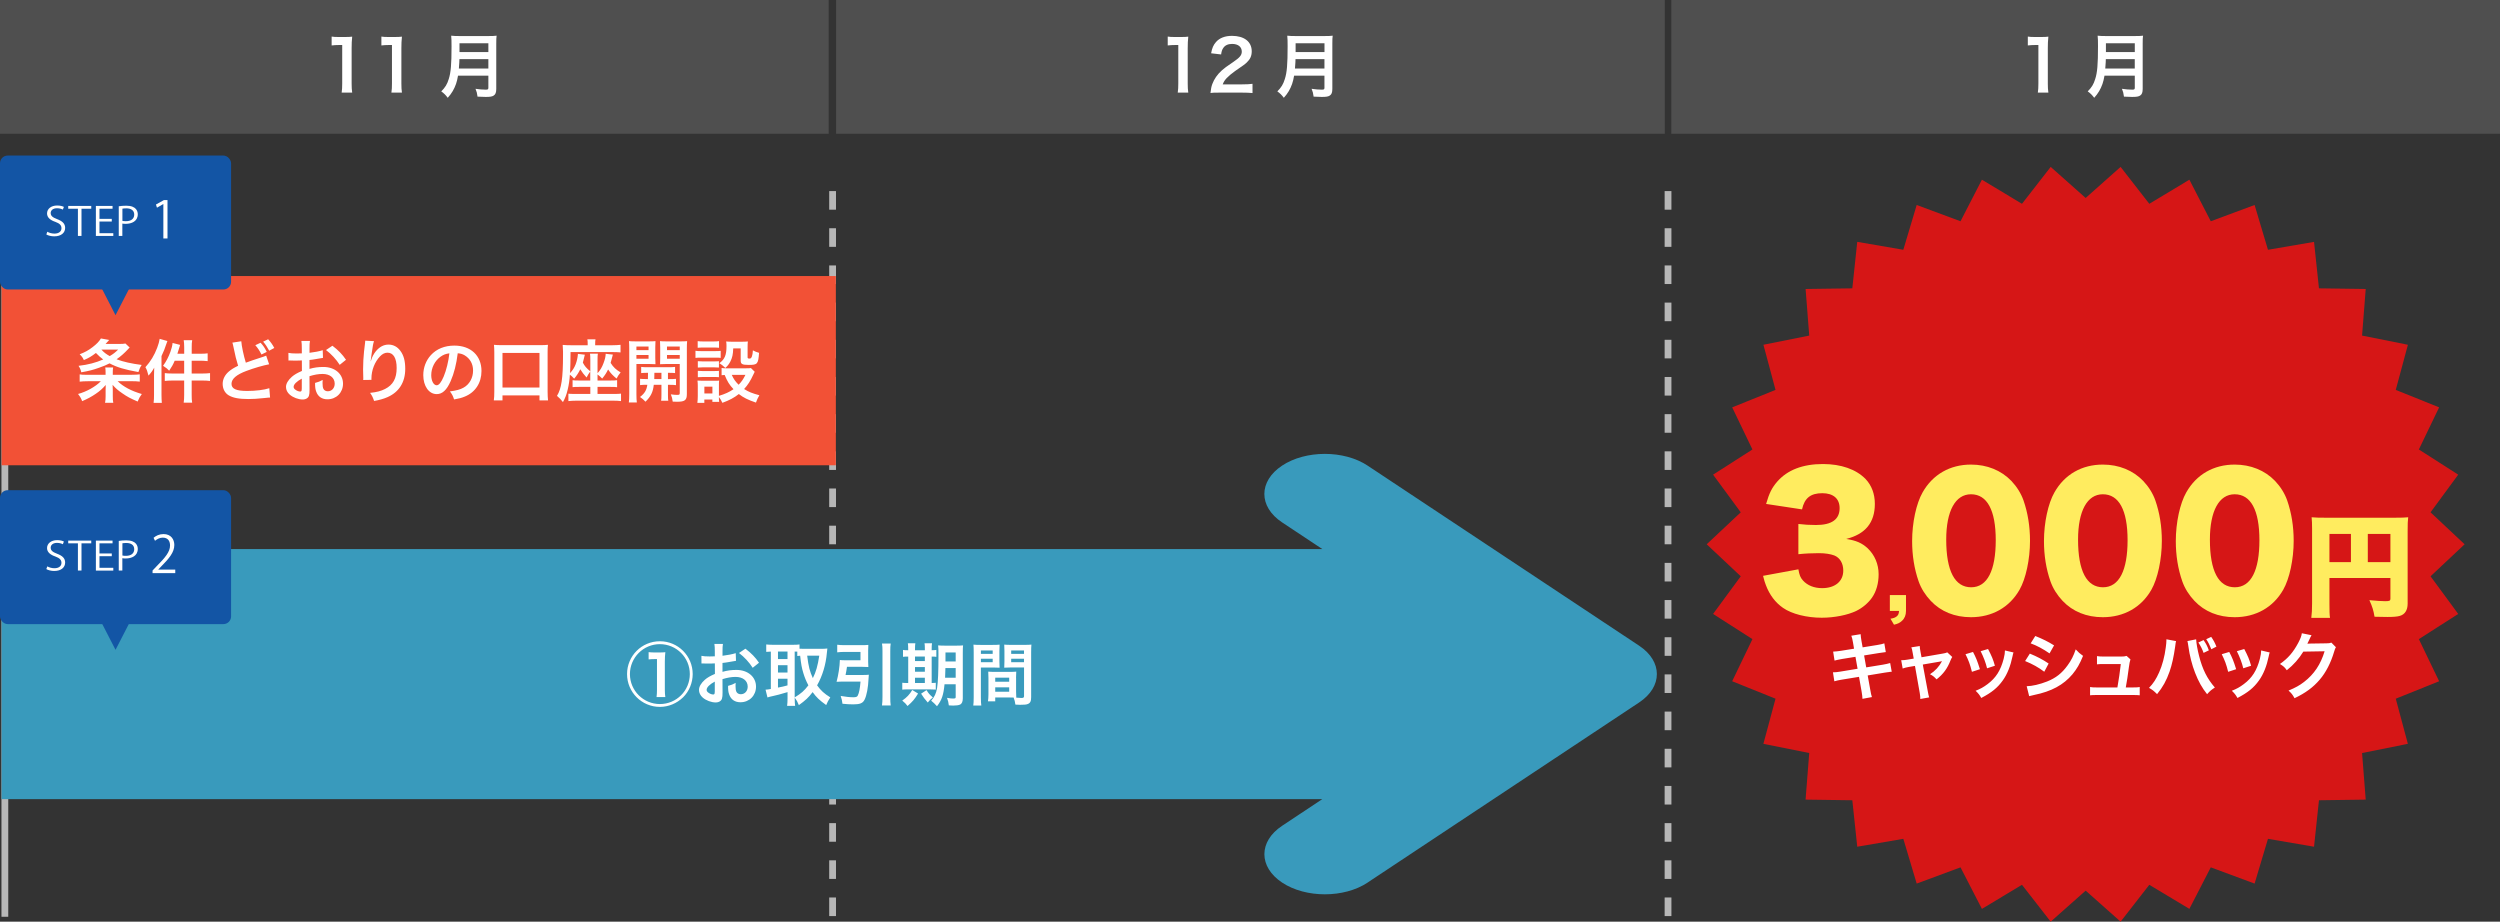
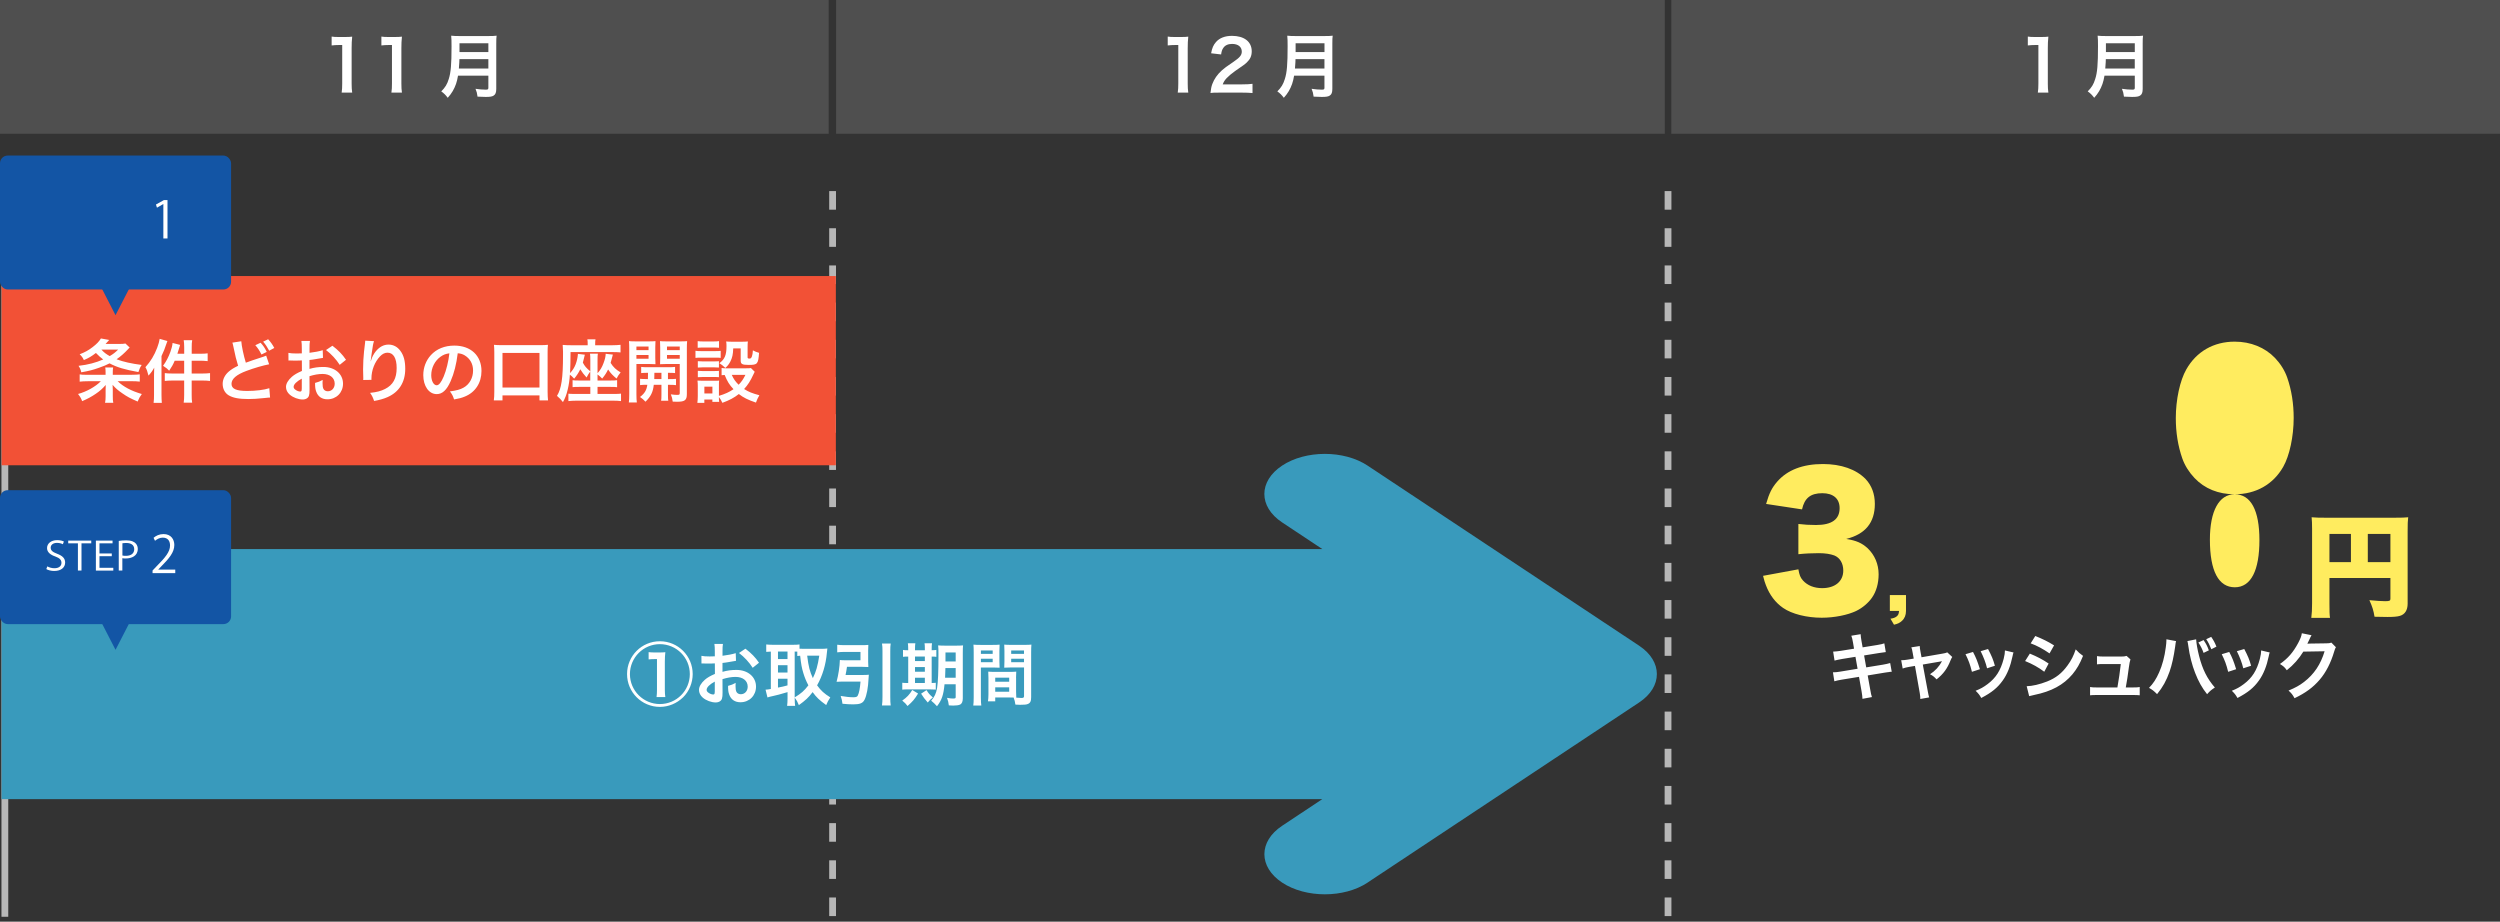
<svg xmlns="http://www.w3.org/2000/svg" id="_レイヤー_2" data-name="レイヤー 2" viewBox="0 0 766.28 282.5">
  <rect x="0" y="0" width="766.28" height="282.5" fill="#333333" stroke="none" />
  <defs>
    <style>
      .cls-1 {
        fill: #f25136;
      }

      .cls-1, .cls-2, .cls-3, .cls-4, .cls-5, .cls-6, .cls-7, .cls-8 {
        stroke-width: 0px;
      }

      .cls-2 {
        fill: #b7b7b7;
      }

      .cls-3 {
        fill: #399abc;
      }

      .cls-4 {
        fill: #4f4f4f;
      }

      .cls-5 {
        fill: #d61616;
      }

      .cls-6 {
        fill: #fff;
      }

      .cls-7 {
        fill: #1355a5;
      }

      .cls-8 {
        fill: #ffec5f;
      }
    </style>
  </defs>
  <g id="PC">
    <g id="pc1-ol">
      <polyline class="cls-2" points=".45 57.67 .45 281 2.53 281 2.53 57.67" />
      <path class="cls-2" d="M254.16,275.09v5.7h2.08v-5.7h-2.08ZM254.16,263.7v5.7h2.08v-5.7h-2.08ZM254.16,252.3v5.7h2.08v-5.7h-2.08ZM254.16,240.9v5.7h2.08v-5.7h-2.08ZM254.16,229.51v5.7h2.08v-5.7h-2.08ZM254.16,218.11v5.7h2.08v-5.7h-2.08ZM254.16,206.71v5.7h2.08v-5.7h-2.08ZM254.16,195.32v5.7h2.08v-5.7h-2.08ZM254.16,183.92v5.7h2.08v-5.7h-2.08ZM254.16,172.53v5.7h2.08v-5.7h-2.08ZM254.16,161.13v5.7h2.08v-5.7h-2.08ZM254.16,149.73v5.7h2.08v-5.7h-2.08ZM254.16,138.34v5.7h2.08v-5.7h-2.08ZM254.16,126.94v5.7h2.08v-5.7h-2.08ZM254.16,115.55v5.7h2.08v-5.7h-2.08ZM254.16,104.15v5.7h2.08v-5.7h-2.08ZM254.16,92.75v5.7h2.08v-5.7h-2.08ZM254.16,81.36v5.7h2.08v-5.7h-2.08ZM254.16,69.96v5.7h2.08v-5.7h-2.08ZM254.16,58.57v5.7h2.08v-5.7h-2.08Z" />
      <path class="cls-2" d="M510.23,275.09v5.7h2.08v-5.7h-2.08ZM510.23,263.7v5.7h2.08v-5.7h-2.08ZM510.23,252.3v5.7h2.08v-5.7h-2.08ZM510.23,240.9v5.7h2.08v-5.7h-2.08ZM510.23,229.51v5.7h2.08v-5.7h-2.08ZM510.23,218.11v5.7h2.08v-5.7h-2.08ZM510.23,206.71v5.7h2.08v-5.7h-2.08ZM510.23,195.32v5.7h2.08v-5.7h-2.08ZM510.23,183.92v5.7h2.08v-5.7h-2.08ZM510.23,172.53v5.7h2.08v-5.7h-2.08ZM510.23,161.13v5.7h2.08v-5.7h-2.08ZM510.23,149.73v5.7h2.08v-5.7h-2.08ZM510.23,138.34v5.7h2.08v-5.7h-2.08ZM510.23,126.94v5.7h2.08v-5.7h-2.08ZM510.23,115.55v5.7h2.08v-5.7h-2.08ZM510.23,104.15v5.7h2.08v-5.7h-2.08ZM510.23,92.75v5.7h2.08v-5.7h-2.08ZM510.23,81.36v5.7h2.08v-5.7h-2.08ZM510.23,69.96v5.7h2.08v-5.7h-2.08ZM510.23,58.57v5.7h2.08v-5.7h-2.08Z" />
      <rect class="cls-1" x=".49" y="84.61" width="255.71" height="58" />
      <path class="cls-6" d="M227.03,106.79v3.7c0,1.11.44,1.36,2.48,1.36,2.67,0,2.9-.25,3.15-3.7-.71-.19-1.26-.42-1.89-.76q-.13,2.52-.97,2.52c-.5,0-.65-.08-.65-.36v-3.11c0-.78.02-1.32.08-1.78-.55.06-1.05.08-1.78.08h-3.21c-.65,0-1.11-.02-1.66-.08.08.55.1.76.1,1.41,0,2.75-.52,4.03-2.18,5.25.61.38,1.22.86,1.83,1.45.73-.65,1.13-1.18,1.55-1.99.59-1.18.8-2.16.86-3.99h2.29ZM213.89,115.62c.44-.04.71-.06,1.36-.06h3.72c.69,0,.9,0,1.39.06v-1.95c-.38.04-.65.06-1.34.06h-3.74c-.67,0-.99-.02-1.39-.06v1.95ZM213.89,112.66c.42-.04.71-.06,1.39-.06h3.74c.63,0,.88.02,1.34.06v-1.95c-.38.04-.65.06-1.34.06h-3.74c-.67,0-.99-.02-1.39-.06v1.95ZM213.17,109.7c.5-.06.94-.08,1.7-.08h4.43c.88,0,1.15.02,1.6.08v-2.16c-.46.06-.82.08-1.7.08h-4.33c-.8,0-1.2-.02-1.7-.1v2.18ZM213.85,106.6c.52-.06,1.01-.08,1.76-.08h3.02c.76,0,1.2.02,1.76.08v-2.04c-.57.08-.9.1-1.76.1h-3.02c-.86,0-1.2-.02-1.76-.1v2.04ZM215.9,118.52h2.46v2.08h-2.46v-2.08ZM228.48,114.91c-.73,1.45-1.18,2.08-2.08,3.02-.99-.97-1.57-1.81-2.1-3.02h4.18ZM230.18,112.81c-.29.06-.67.08-1.47.08h-6.19c-.55,0-.92-.02-1.34-.1v2.23c.34-.06.52-.06.94-.08.82,1.99,1.43,3,2.71,4.35-1.24.86-2.6,1.49-4.47,2.04v-3.15c0-.8,0-1.07.06-1.53-.36.06-.59.06-1.41.06h-3.61c-.65,0-1.09-.02-1.62-.06.08.5.1.99.1,1.66v3.09c0,.76-.04,1.43-.13,2.08h2.14v-1.01h2.46v.71h2.08c-.06-.52-.08-.78-.08-1.49.44.55.73,1.03,1.07,1.78,2.14-.78,3.63-1.57,5.04-2.69,1.43,1.11,2.79,1.78,5.25,2.62.29-.86.57-1.41,1.05-2.25-2.29-.63-3.25-1.01-4.68-1.91,1.15-1.24,1.93-2.48,2.83-4.43q.29-.65.42-.86l-1.15-1.13ZM204.44,108.82h3.91v1.13h-3.91v-1.13ZM204.44,106.22h3.91v1.11h-3.91v-1.11ZM210.53,106.89c0-1.05.02-1.55.08-2.33-.59.06-1.11.08-2.16.08h-4.01c-1.07,0-1.55-.02-2.14-.08.04.61.06,1.15.06,1.95v3.23c0,.94,0,1.28-.04,1.89.5-.04,1.18-.06,1.91-.06h4.12v8.92c0,.46-.13.55-.8.55-.5,0-1.18-.06-1.93-.17.34.82.44,1.28.57,2.23.69.04.99.04,1.36.04,2.35,0,2.98-.48,2.98-2.35v-13.9ZM195.07,108.82h3.72v1.13h-3.72v-1.13ZM195.07,106.22h3.72v1.11h-3.72v-1.11ZM195.07,111.57h3.91c.73,0,1.39.02,1.93.06-.04-.55-.06-.94-.06-1.89v-3.23c0-.73.02-1.34.06-1.95-.57.06-1.05.08-2.14.08h-3.82c-1.03,0-1.57-.02-2.16-.08.06.67.08,1.26.08,2.35v13.86c0,1.3-.04,1.99-.13,2.6h2.46c-.08-.61-.13-1.32-.13-2.56v-9.24ZM202.74,114.26v1.93h-2.2q.04-.99.04-1.93h2.16ZM198.37,116.19c-1.07,0-1.6-.02-2.18-.08v1.93c.55-.08,1.13-.1,2.23-.1-.25,1.7-.84,2.65-2.25,3.74.71.5,1.13.86,1.68,1.45,1.62-1.57,2.31-2.96,2.54-5.19h2.35v3.09c0,.92-.02,1.3-.1,1.81h2.2c-.08-.46-.1-.82-.1-1.78v-3.11h.31c1.01,0,1.53.02,2.16.1v-1.93c-.59.06-1.11.08-2.16.08h-.31v-1.93c1.05,0,1.62.02,2.18.08v-1.89c-.59.08-1.15.1-2.18.1h-6.09c-.99,0-1.55-.02-2.12-.1v1.89c.57-.06,1.13-.08,2.1-.08,0,.97,0,1.2-.04,1.93h-.21ZM180.94,116.63h-3.53c-1.03,0-1.39-.02-1.91-.1v2.14c.57-.06.82-.08,1.91-.08h3.53v2.16h-4.66c-1.11,0-1.49-.02-2.06-.08v2.27c.78-.08,1.57-.13,2.46-.13h11.21c.9,0,1.76.04,2.46.13v-2.29c-.57.08-1.11.1-2.06.1h-5.14v-2.16h4.05c1.05,0,1.41.02,1.95.1v-2.16c-.57.08-.99.1-1.95.1h-4.05v-1.85c.52.38.97.76,1.43,1.26.88-1.09,1.26-1.68,1.81-2.79.78,1.15,1.43,1.83,2.6,2.79.36-.73.73-1.32,1.24-1.89-1.47-.88-2.2-1.55-3.07-2.92.13-.44.19-.67.29-1.05q.27-1.05.4-1.49l-2.2-.25c-.04.9-.21,1.66-.65,2.83-.48,1.3-.97,2.12-1.85,3.13v-3.91c0-1.2.02-1.57.1-2.08h-2.41c.08.52.1.92.1,2.08v3.34c-1.24-1.03-1.7-1.57-2.29-2.67.15-.5.31-1.2.61-2.44l-2.12-.25c-.08,1.15-.31,2.14-.69,3.17-.42,1.07-.86,1.76-1.72,2.73.1-2.04.13-3.49.15-6.45h13.12c.88,0,1.7.04,2.2.1v-2.33c-.65.08-1.6.13-2.5.13h-5.27v-.57c0-.52.02-.86.1-1.24h-2.5c.08.38.1.73.1,1.2v.61h-5.14c-.9,0-1.64-.02-2.52-.1.06.61.08,1.07.1,1.97v1.09c0,7.12-.48,10.35-1.85,12.56.76.65,1.28,1.18,1.83,1.91.71-1.28,1.09-2.27,1.45-3.82.36-1.43.59-3.09.67-4.58.5.36.67.52,1.32,1.22.76-.9,1.39-1.87,1.87-2.88.57.92,1.09,1.6,1.93,2.52.44-.82.69-1.26,1.13-1.85v2.75ZM154.02,108.17h11.34v10.62h-11.34v-10.62ZM154.02,122.72v-1.53h11.34v1.53h2.62c-.08-.73-.13-1.6-.13-2.67v-12.05c0-.99.02-1.6.1-2.31-.73.08-1.36.1-2.35.1h-11.86c-.99,0-1.62-.02-2.33-.1.06.73.1,1.39.1,2.31v12.05c0,1.15-.04,1.93-.15,2.67h2.65ZM137.74,108.3c-.25,2.37-.94,5.21-1.74,7.1-.76,1.81-1.47,2.69-2.16,2.69-.92,0-1.66-1.36-1.66-3.09,0-2.25,1.09-4.41,2.86-5.67.86-.61,1.62-.9,2.71-1.03ZM140.3,108.28c.92.08,1.47.25,2.12.63,1.68,1.01,2.58,2.65,2.58,4.66,0,2.25-1.09,4.24-2.92,5.25-.99.57-2.25.9-4.18,1.15.67.88.92,1.34,1.28,2.46,1.47-.25,2.29-.46,3.3-.88,3.21-1.3,5.1-4.2,5.1-7.83,0-4.72-3.28-7.79-8.31-7.79-2.98,0-5.46,1.01-7.22,2.94-1.49,1.64-2.31,3.8-2.31,6.11,0,3.38,1.72,5.82,4.12,5.82,1.72,0,3.07-1.24,4.26-3.95,1.05-2.37,1.78-5.27,2.18-8.57ZM111.95,104.43c0,.27-.02.36-.06.71l-.31,2.6c-.17,1.45-.29,3.78-.29,5.48,0,.42.04,1.97.06,2.58v.4s0,.15-.02.27l2.52-.04v-.44c0-2.5,1.01-5.08,2.65-6.78.73-.76,1.47-1.11,2.27-1.11,1.81,0,2.81,1.68,2.81,4.7,0,3.19-1.11,5.19-3.55,6.42-1.28.65-2.5.97-4.6,1.2.59.82.82,1.28,1.24,2.48,1.57-.27,3.04-.69,4.12-1.18,3.53-1.55,5.42-4.58,5.42-8.63,0-2.48-.46-4.18-1.51-5.58-.9-1.22-2.16-1.89-3.59-1.89-1.53,0-2.83.71-3.99,2.14-.57.73-1.11,1.76-1.32,2.5q-.08.34-.13.46h-.06c.04-.5.13-1.22.27-2.1.4-2.79.5-3.34.76-4.05l-2.67-.15ZM106.05,110.27c-1.11-1.64-2.33-2.9-4.16-4.3l-1.97,1.32c1.62,1.22,3.15,2.88,4.2,4.54l1.93-1.55ZM92.49,119.13c0,.69-.1.88-.46.88-.4,0-.92-.17-1.34-.46-.48-.29-.69-.61-.69-.97,0-.76.92-1.68,2.5-2.52v3.07ZM94.84,115.31c1.49-.46,2.77-.69,4.03-.69,2.25,0,3.72,1.18,3.72,2.98,0,1.34-.88,2.33-2.12,2.33-.59,0-1.09-.27-1.32-.71-.21-.4-.29-.97-.29-1.85,0-.34,0-.52.04-.92-.9.48-1.26.63-2.33.92,0,1.28.08,1.97.36,2.69.55,1.51,1.74,2.33,3.44,2.33,2.73,0,4.77-2.06,4.77-4.79,0-2.98-2.5-5.12-6-5.12-1.53,0-2.86.17-4.28.59v-2.73c.8-.08,1.22-.15,1.91-.27,1.45-.25,1.85-.31,2.23-.38l-.08-2.35c-1.07.34-2.48.61-4.05.8v-1.34c0-1.18.02-1.62.13-2.29h-2.62c.1.67.13,1.22.13,2.41v1.39c-.23,0-.34,0-.84.02-.29.02-.52.02-.73.02-1.11,0-1.95-.06-2.54-.19l.02,2.35c.19-.02.36-.02.44-.02.06,0,.25,0,.52.02.25,0,.84.02,1.15.02.52,0,.82,0,1.13-.02q.69-.04.86-.04l.02,3.23c-1.39.59-2.31,1.13-3.07,1.78-1.15,1.01-1.81,2.12-1.81,3.11,0,.9.4,1.72,1.15,2.37,1.05.9,2.65,1.49,3.97,1.49.99,0,1.74-.48,1.93-1.22.13-.42.17-.92.17-1.78l-.02-4.14ZM84.08,106.66c-.59-1.09-1.07-1.78-1.89-2.67l-1.53.73c.76.9,1.26,1.66,1.85,2.77l1.57-.84ZM78.25,105.8c.76.86,1.28,1.64,1.89,2.86l1.62-.8c-.67-1.34-1.05-1.89-1.89-2.81l-1.62.76ZM71.23,105.04c.1.31.13.36.34,1.36.52,2.6.88,4.01,1.41,5.71-1.36.67-2.04,1.09-2.86,1.78-1.2,1.03-1.87,2.37-1.87,3.76,0,1.53.67,2.81,1.83,3.51,1.34.8,3.17,1.15,6.09,1.15,1.47,0,2.65-.08,4.91-.31,1.13-.13,1.24-.13,1.7-.15l-.23-2.86c-1.57.52-4.16.84-6.78.84-3.38,0-4.81-.65-4.81-2.18s1.53-2.83,4.6-3.97c2.35-.88,5.1-1.68,6.93-2.02l-.9-2.65c-.31.15-.42.19-.8.31q-4.07,1.32-5.44,1.85c-.67-2.14-1.3-5.17-1.39-6.57l-2.73.42ZM47.21,121.02c0,1.01-.02,1.6-.13,2.46h2.52c-.06-.8-.1-1.49-.1-2.44v-11.9c.76-1.62.94-2.08,1.47-3.67.19-.52.23-.63.34-.94l-2.37-.67c-.13.84-.34,1.6-.76,2.73-.88,2.33-2.02,4.2-3.61,5.96.42.71.59,1.22.94,2.58.78-.84,1.24-1.49,1.76-2.44-.04.92-.06,1.6-.06,2.31v6.03ZM56.45,108.42h-2.08c.17-.52.25-.8.46-1.45.19-.65.23-.78.38-1.26l-2.31-.59c-.08.84-.29,1.64-.65,2.67-.61,1.68-1.3,3-2.27,4.33,1.18.8,1.28.88,1.87,1.51.8-1.18,1.18-1.83,1.7-3.07h2.9v3.93h-3.59c-1.01,0-1.74-.04-2.35-.13v2.41c.63-.08,1.39-.13,2.35-.13h3.59v4.37c0,1.07-.04,1.66-.15,2.41h2.6c-.13-.76-.15-1.28-.15-2.41v-4.37h3.32c.86,0,1.6.04,2.31.13v-2.41c-.67.08-1.34.13-2.35.13h-3.28v-3.93h2.65c.67,0,1.3.04,2.25.13v-2.39c-.59.08-1.2.13-2.27.13h-2.62v-1.93c0-1.03.02-1.53.15-2.23h-2.6c.1.69.15,1.24.15,2.2v1.95ZM36.21,107.16c-.94.92-1.49,1.34-2.58,1.99-1.09-.61-1.81-1.15-2.54-1.99h5.12ZM38.45,105.29c-.57.1-.9.13-1.83.13h-4.26c.55-.61.92-1.01,1.11-1.22l-2.54-.46c-.55.92-1.32,1.72-2.54,2.65-1.28.99-2.31,1.55-3.97,2.2.67.65.97,1.07,1.28,1.78,1.55-.67,2.33-1.13,3.7-2.18.9.92,1.36,1.34,2.23,1.99-2.33,1.01-4.66,1.62-7.56,1.95.48.73.65,1.15.84,1.99,2.5-.46,3.44-.69,5.42-1.39,1.49-.52,2.2-.82,3.25-1.36,2.23,1.2,4.58,1.91,8.84,2.67.29-.9.52-1.45,1.01-2.18-3.13-.4-5.56-.94-7.71-1.74,1.28-.88,2.35-1.83,3.51-3.07.27-.29.31-.36.52-.52l-1.3-1.24ZM34.57,114.89v-.86c0-.59.02-.94.1-1.39h-2.41c.08.5.1.78.1,1.36v.88h-5.9c-1.01,0-1.51-.02-2.04-.13v2.23c.69-.08,1.53-.13,2.54-.13h3.95c-1.64,1.68-4.39,3.21-6.99,3.91.63.8.97,1.36,1.26,2.2,1.66-.71,2.83-1.34,4.14-2.23,1.32-.9,1.99-1.51,3.09-2.73-.04.63-.04,1.07-.04,1.53v1.89c0,.9-.04,1.36-.17,2.04h2.52c-.13-.63-.15-1.03-.15-2.02v-1.93c0-.38-.02-.69-.06-1.55.94,1.07,1.62,1.66,3.02,2.62,1.53,1.07,2.44,1.53,4.66,2.5.5-1.18.65-1.43,1.28-2.31-3.25-.94-5.69-2.25-7.41-3.93h4.22c1.05,0,1.85.04,2.56.13v-2.23c-.63.08-1.3.13-2.39.13h-5.88Z" />
      <path class="cls-3" d="M419.19,270.51l83.23-55.2c7.24-4.8,7.24-12.59,0-17.39l-83.23-55.2c-7.24-4.8-18.98-4.8-26.22,0-7.24,4.8-7.24,12.59,0,17.39l12.33,8.18H.49v76.65h404.82l-12.33,8.18c-3.62,2.4-5.43,5.55-5.43,8.7s1.81,6.29,5.43,8.7c7.24,4.8,18.98,4.8,26.22,0Z" />
      <path class="cls-6" d="M300.66,201.91h3.61v1.07h-3.61v-1.07ZM300.66,199.37h3.61v1.05h-3.61v-1.05ZM300.66,204.6h3.8c.73,0,1.39.02,1.93.06-.04-.46-.06-.94-.06-1.91v-3.21c0-.82.02-1.28.06-1.95-.57.06-1.05.08-2.14.08h-3.72c-1.03,0-1.57-.02-2.16-.08.06.67.08,1.26.08,2.35v13.71c0,1.3-.04,1.97-.13,2.6h2.46c-.08-.57-.13-1.32-.13-2.58v-9.07ZM305.05,210.67h4.28v1.36h-4.28v-1.36ZM305.05,207.71h4.28v1.26h-4.28v-1.26ZM309.94,201.91h3.93v1.07h-3.93v-1.07ZM309.94,199.37h3.93v1.05h-3.93v-1.05ZM311.43,207.75c0-.82.02-1.34.06-1.89-.61.06-1.07.08-1.95.08h-4.68c-.86,0-1.34-.02-1.95-.08.04.57.06,1.15.06,1.89v5.12c0,.76-.06,1.6-.15,2.1h2.23v-1.18h4.45c.17,0,.57,0,1.18.02.31.84.42,1.22.55,2.16,1.07.06,1.15.06,1.45.06,1.3,0,1.93-.06,2.37-.25.76-.31,1.01-.86,1.01-2.12v-13.75c0-1.05.02-1.57.08-2.33-.59.06-1.11.08-2.16.08h-4.03c-1.07,0-1.57-.02-2.14-.08.04.65.06,1.24.06,1.95v3.21c0,.9-.02,1.3-.06,1.91.52-.04,1.2-.06,1.93-.06h4.14v8.78c0,.42-.19.57-.78.57-.38,0-1.13-.06-1.6-.1-.04-.55-.06-1.03-.06-1.83v-4.26ZM282.33,212.62q.84,1.39,2.04,2.71c.44-.59.92-1.05,1.57-1.55-1.18-1.07-1.22-1.11-1.95-2.25l-1.66,1.09ZM279.62,211.49c-.88,1.45-1.62,2.23-3.07,3.25.84.69,1.15,1.03,1.62,1.66,1.6-1.41,2.16-2.06,3.23-3.82l-1.78-1.09ZM280.46,202.63v-1.39h3.02v1.39h-3.02ZM280.46,205.9v-1.43h3.02v1.43h-3.02ZM280.46,209.34v-1.6h3.02v1.6h-3.02ZM278.38,199.31c-.88,0-1.24-.02-1.6-.1v2.12c.38-.06.71-.08,1.6-.08v8.1h-.27c-.8,0-1.13-.02-1.55-.08v2.12c.4-.06.76-.08,1.62-.08h6.89c.86,0,1.36.02,1.76.06v-2.1c-.38.06-.57.06-1.26.08v-8.1c.76,0,1.07.02,1.43.08v-2.12c-.36.06-.69.08-1.43.1v-.36c0-.78.02-1.3.1-1.78h-2.29c.08.46.1.97.1,1.78v.36h-3.02v-.36c0-.76.02-1.28.1-1.78h-2.29c.08.5.1,1.03.1,1.78v.36ZM292.93,202.75h-3.13v-2.77h3.13v2.77ZM292.93,204.77v2.96h-3.25c.06-.94.08-1.72.1-2.96h3.15ZM292.93,209.72v3.93c0,.38-.15.46-.8.46-.48,0-.9-.04-1.85-.21.31.88.44,1.41.55,2.31,1.03.06,1.07.06,1.32.06.92,0,1.66-.1,2.08-.29.59-.25.88-.9.88-1.93v-13.92c0-1.15.02-1.78.08-2.31-.63.06-1.11.08-2.27.08h-3.04c-1.09,0-1.66-.02-2.33-.08.08.71.1,1.3.1,2.73,0,5.4-.13,8.5-.42,10.31-.29,1.68-.78,2.75-1.81,3.91.73.61,1.13.97,1.78,1.7,1.47-1.89,1.99-3.42,2.31-6.74h3.4ZM270.34,197.25c.13.82.15,1.24.15,2.33v13.96c0,1.22-.04,1.81-.15,2.69h2.67c-.1-.84-.13-1.43-.13-2.69v-13.96c0-1.09.02-1.57.13-2.33h-2.67ZM259.17,206.91c.19-.9.31-1.62.44-2.52h4.68c.67,0,1.34.02,1.87.06-.04-.5-.06-.94-.06-1.64v-3.44c0-.69.02-1.18.06-1.7-.59.06-1.22.08-2.04.08h-5.27c-.84,0-1.6-.04-2.23-.13v2.33c.69-.08,1.43-.13,2.2-.13h4.93v2.56h-4.68c-.73,0-1.18-.02-1.64-.08-.06,2.04-.44,4.56-1.01,6.68.48-.04.97-.06,1.55-.06h5.79c-.17,2.12-.42,3.44-.84,4.28-.19.4-.55.52-1.36.52-1.11,0-2.29-.13-3.88-.4.31.92.44,1.43.55,2.39,1.34.13,2.33.19,3.32.19,2.02,0,2.92-.36,3.44-1.41.67-1.3,1.11-3.7,1.24-6.57.02-.55.04-.69.08-1.11-.5.06-.97.08-1.72.08h-5.44ZM238.46,208.04h2.92v2.04c-1.39.38-1.53.4-2.92.67v-2.71ZM238.46,203.89h2.92v2.25h-2.92v-2.25ZM238.46,199.71h2.92v2.31h-2.92v-2.31ZM251.12,200.97c-.48,3.11-1.01,4.98-1.97,6.89-.94-2.06-1.32-3.46-1.74-6.89h3.72ZM243.58,199.71c.46,0,.59,0,.8.02v1.34c.34-.04.48-.06.88-.08.29,2.65.5,3.76.97,5.31.4,1.32.86,2.46,1.55,3.76-1.3,1.68-2.16,2.46-4.2,3.7v-14.05ZM243.58,213.8c.59.8.9,1.36,1.28,2.33,1.99-1.43,2.98-2.33,4.22-3.99,1.18,1.62,2.04,2.44,4.16,3.97.27-.73.71-1.53,1.26-2.35-1.91-1.2-2.88-2.08-4.05-3.7,1.64-2.86,2.69-6.38,3-9.97.06-.63.1-1.05.15-1.32-.55.06-1.13.1-1.7.1h-5.5c-.52,0-.97-.02-1.34-.04v-1.3c-.61.08-1.07.1-1.91.1h-6.4c-.71,0-1.3-.04-1.89-.1v2.27c.46-.04.69-.06,1.41-.08v11.46c-.78.15-1.13.19-1.62.21l.59,2.39c.31-.13.88-.27,1.68-.44.94-.19,2.37-.57,4.47-1.2v1.95c0,.84-.04,1.6-.13,2.27h2.46c-.08-.52-.13-1.18-.13-2.27v-.29ZM232.64,203.13c-1.11-1.64-2.33-2.9-4.16-4.3l-1.97,1.32c1.62,1.22,3.15,2.88,4.2,4.54l1.93-1.55ZM219.08,211.99c0,.69-.1.88-.46.88-.4,0-.92-.17-1.34-.46-.48-.29-.69-.61-.69-.97,0-.76.92-1.68,2.5-2.52v3.07ZM221.43,208.17c1.49-.46,2.77-.69,4.03-.69,2.25,0,3.72,1.18,3.72,2.98,0,1.34-.88,2.33-2.12,2.33-.59,0-1.09-.27-1.32-.71-.21-.4-.29-.97-.29-1.85,0-.34,0-.52.04-.92-.9.48-1.26.63-2.33.92,0,1.28.08,1.97.36,2.69.55,1.51,1.74,2.33,3.44,2.33,2.73,0,4.77-2.06,4.77-4.79,0-2.98-2.5-5.12-6-5.12-1.53,0-2.86.17-4.28.59v-2.73c.8-.08,1.22-.15,1.91-.27,1.45-.25,1.85-.31,2.23-.38l-.08-2.35c-1.07.34-2.48.61-4.05.8v-1.34c0-1.18.02-1.62.13-2.29h-2.62c.1.67.13,1.22.13,2.41v1.39c-.23,0-.34,0-.84.02-.29.02-.52.02-.73.02-1.11,0-1.95-.06-2.54-.19l.02,2.35c.19-.02.36-.02.44-.02.06,0,.25,0,.52.02.25,0,.84.02,1.15.02.52,0,.82,0,1.13-.02q.69-.04.86-.04l.02,3.23c-1.39.59-2.31,1.13-3.07,1.78-1.15,1.01-1.81,2.12-1.81,3.11,0,.9.4,1.72,1.15,2.37,1.05.9,2.65,1.49,3.97,1.49.99,0,1.74-.48,1.93-1.22.13-.42.17-.92.17-1.78l-.02-4.14ZM193.08,206.62c0-5.06,4.12-9.18,9.18-9.18s9.18,4.09,9.18,9.18-4.12,9.18-9.18,9.18-9.18-4.12-9.18-9.18ZM202.26,216.67c2.65,0,5.17-1.05,7.12-2.94,1.85-1.81,2.94-4.45,2.94-7.12,0-5.56-4.49-10.06-10.06-10.06s-10.06,4.49-10.06,10.06,4.51,10.06,10.06,10.06ZM198.81,202.12c.69-.08,1.15-.1,1.78-.1h.78v9.39c0,.94-.04,1.47-.13,2.25h2.69c-.1-.71-.15-1.3-.15-2.25v-8.67c0-.88.06-2.1.15-2.83-.65.06-.97.08-1.78.08h-1.6q-1.18-.02-1.74-.1v2.25Z" />
      <rect class="cls-4" width="254" height="41" />
      <path class="cls-6" d="M140.84,15.95v-2.68h8.85v2.68h-8.85ZM140.65,21c.13-1.74.17-2.21.17-2.87h8.87v2.87h-9.04ZM149.69,23.19v3.71c0,.47-.15.58-.79.58-.88,0-2.06-.09-3.15-.26.36.88.49,1.37.62,2.4,1.09.06,1.8.09,2.49.09,1.41,0,2.01-.11,2.48-.43.54-.34.77-.96.77-2.04v-13.88c0-1.26.02-1.84.11-2.42-.73.09-1.31.11-2.49.11h-8.93c-1.09,0-1.67-.02-2.51-.11.09.75.11,1.69.11,3.23,0,5.57-.21,8.08-.86,10.07-.49,1.61-1.09,2.57-2.29,3.77.84.6,1.37,1.14,1.99,1.97,1.22-1.37,1.95-2.61,2.53-4.24.26-.75.43-1.46.62-2.55h9.3ZM123.2,28.39c-.13-.88-.17-1.65-.17-2.79v-10.84c0-1.29.04-2.27.17-3.53-.77.09-1.09.11-2.19.11h-1.97c-1.01,0-1.48-.02-2.14-.13v2.72c.79-.09,1.41-.13,2.21-.13h1.03v11.8c0,1.11-.04,1.95-.17,2.79h3.23ZM107.95,28.39c-.13-.88-.17-1.65-.17-2.79v-10.84c0-1.29.04-2.27.17-3.53-.77.09-1.09.11-2.19.11h-1.97c-1.01,0-1.48-.02-2.14-.13v2.72c.79-.09,1.41-.13,2.21-.13h1.03v11.8c0,1.11-.04,1.95-.17,2.79h3.23Z" />
      <rect class="cls-4" x="256.28" width="254" height="41" />
      <path class="cls-6" d="M397.12,15.95v-2.68h8.85v2.68h-8.85ZM396.92,21c.13-1.74.17-2.21.17-2.87h8.87v2.87h-9.04ZM405.96,23.19v3.71c0,.47-.15.58-.79.58-.88,0-2.06-.09-3.15-.26.36.88.49,1.37.62,2.4,1.09.06,1.8.09,2.49.09,1.41,0,2.01-.11,2.48-.43.54-.34.77-.96.77-2.04v-13.88c0-1.26.02-1.84.11-2.42-.73.09-1.31.11-2.49.11h-8.93c-1.09,0-1.67-.02-2.51-.11.09.75.11,1.69.11,3.23,0,5.57-.21,8.08-.86,10.07-.49,1.61-1.09,2.57-2.29,3.77.84.6,1.37,1.14,1.99,1.97,1.22-1.37,1.95-2.61,2.53-4.24.26-.75.43-1.46.62-2.55h9.3ZM380.68,28.39c1.37,0,2.23.04,3.23.13v-2.83c-.71.11-1.78.17-3.13.17h-6c.32-.81.58-1.24,1.22-1.93.54-.58,1.61-1.48,2.55-2.14,2.79-1.91,3-2.08,3.6-2.64,1.05-.99,1.52-2.01,1.52-3.43,0-2.94-2.31-4.73-6.06-4.73-2.14,0-3.83.66-4.91,1.91-.79.92-1.18,1.8-1.48,3.43l3.06.36c.15-.99.3-1.46.66-1.97.54-.84,1.48-1.26,2.72-1.26,1.82,0,2.96.9,2.96,2.36,0,1.09-.6,1.8-2.57,3.15-2.14,1.44-2.79,1.93-3.53,2.59-1.39,1.26-2.36,2.64-2.94,4.2-.28.77-.43,1.52-.56,2.74.75-.09,1.09-.11,2.76-.11h6.88ZM364.22,28.39c-.13-.88-.17-1.65-.17-2.79v-10.84c0-1.29.04-2.27.17-3.53-.77.09-1.09.11-2.19.11h-1.97c-1.01,0-1.48-.02-2.14-.13v2.72c.79-.09,1.41-.13,2.21-.13h1.03v11.8c0,1.11-.04,1.95-.17,2.79h3.23Z" />
      <rect class="cls-4" x="512.28" width="254" height="41" />
      <path class="cls-6" d="M645.49,15.95v-2.68h8.85v2.68h-8.85ZM645.29,21c.13-1.74.17-2.21.17-2.87h8.87v2.87h-9.04ZM654.34,23.19v3.71c0,.47-.15.58-.79.58-.88,0-2.06-.09-3.15-.26.36.88.49,1.37.62,2.4,1.09.06,1.8.09,2.49.09,1.41,0,2.01-.11,2.48-.43.54-.34.77-.96.77-2.04v-13.88c0-1.26.02-1.84.11-2.42-.73.09-1.31.11-2.48.11h-8.93c-1.09,0-1.67-.02-2.51-.11.09.75.11,1.69.11,3.23,0,5.57-.21,8.08-.86,10.07-.49,1.61-1.09,2.57-2.29,3.77.84.6,1.37,1.14,1.99,1.97,1.22-1.37,1.95-2.61,2.53-4.24.26-.75.43-1.46.62-2.55h9.3ZM627.85,28.39c-.13-.88-.17-1.65-.17-2.79v-10.84c0-1.29.04-2.27.17-3.53-.77.09-1.09.11-2.19.11h-1.97c-1.01,0-1.48-.02-2.14-.13v2.72c.79-.09,1.41-.13,2.21-.13h1.03v11.8c0,1.11-.04,1.95-.17,2.79h3.23Z" />
-       <polygon class="cls-5" points="755.43 166.83 744.99 176.64 753.47 188.18 741.41 195.9 747.62 208.81 734.33 214.16 738.04 227.99 724 230.81 725.12 245.09 710.79 245.29 709.28 259.53 695.16 257.11 691.06 270.83 677.63 265.85 671.07 278.58 658.79 271.2 649.99 282.5 639.28 272.99 628.56 282.5 619.76 271.2 607.48 278.58 600.92 265.85 587.49 270.83 583.39 257.11 569.27 259.53 567.76 245.29 553.43 245.09 554.55 230.81 540.5 227.99 544.22 214.16 530.93 208.81 537.14 195.9 525.08 188.18 533.56 176.64 523.12 166.83 533.56 157.03 525.08 145.49 537.14 137.77 530.94 124.86 544.22 119.51 540.51 105.67 554.55 102.86 553.44 88.58 567.76 88.38 569.27 74.13 583.39 76.56 587.49 62.83 600.92 67.82 607.48 55.08 619.76 62.47 628.56 51.16 639.28 60.68 649.99 51.16 658.79 62.47 671.07 55.08 677.63 67.82 691.06 62.83 695.16 76.56 709.28 74.14 710.79 88.38 725.12 88.58 724 102.86 738.05 105.68 734.33 119.51 747.62 124.86 741.41 137.77 753.47 145.49 744.99 157.03 755.43 166.83" />
      <path class="cls-6" d="M714.59,196.97c-.5.18-.74.22-1.58.22l-4.74.07c-.41,0-.76.02-1.04.04q.22-.4.35-.71t.28-.58q.22-.51.28-.62.24-.49.37-.69l-2.97-.6c-.09.8-.43,1.67-1.1,2.95-1.58,2.95-3.14,4.73-5.61,6.47,1.13.71,1.45,1,2.1,1.92,2.06-1.63,3.75-3.55,5.07-5.71l6.52-.11c-1.19,4-3.23,7.05-6.32,9.42-1.36,1.05-2.58,1.72-4.74,2.63.95.85,1.23,1.23,1.84,2.34,3.33-1.58,5.72-3.33,7.71-5.67,1.91-2.21,3.44-5.22,4.44-8.62.24-.8.32-1,.54-1.34l-1.39-1.41ZM693.07,199.36c0,.69-.11,1.47-.39,2.57-.93,3.57-2.38,5.85-4.92,7.75-1.28.96-2.17,1.45-3.68,2.05.91.89,1.17,1.23,1.73,2.21,3.2-1.67,5-3.13,6.6-5.38,1.39-1.94,2.36-4.4,2.99-7.43.13-.69.17-.8.3-1.14l-2.64-.62ZM685.62,199.59c.91,1.83,1.56,3.55,1.97,5.25l2.4-.78c-.54-1.94-.95-2.92-2.1-5.13l-2.27.67ZM680.99,200.52c.97,1.96,1.41,3.15,1.97,5.4l2.45-.8c-.78-2.5-1.21-3.57-2.12-5.29l-2.29.69ZM679.36,198.2c-.52-1.29-.89-1.96-1.6-2.99l-1.52.71c.65,1,1.04,1.79,1.56,3.08l1.56-.8ZM673.82,196.93c.67,1,1.21,2.05,1.6,3.19l1.62-.78c-.56-1.5-.87-2.05-1.62-3.15l-1.6.74ZM670.46,196.48c.11.33.17.76.3,1.61.37,2.79,1.13,5.78,2.06,8.13,1.02,2.63,2.14,4.64,3.68,6.56.87-.98,1.23-1.29,2.38-2.05-2.36-2.7-3.79-5.56-4.83-9.64-.5-1.96-.84-3.88-.91-5.13l-2.69.54ZM664.03,195.95v.31c0,.49-.06,1.25-.19,2.17-.35,2.81-1.1,5.58-2.04,7.66-.91,2.05-1.8,3.42-3.1,4.75,1.08.62,1.43.89,2.47,1.92,1.75-2.14,2.86-4.15,3.83-6.9.74-2.12,1.28-4.6,1.71-7.63.15-1.21.19-1.45.28-1.72l-2.97-.56ZM651.58,210.7c.37-2.01.61-3.59.93-6.05q.24-1.85.5-2.54l-1.19-1.07c-.52.16-.84.2-1.6.2h-5.48c-.84,0-1.45-.04-1.99-.13v2.52c.56-.07.89-.09,1.93-.09h5.37c-.22,2.03-.67,5.18-1.04,7.17h-6.39c-1,0-1.39-.02-1.99-.13v2.54c.58-.07,1.04-.09,1.99-.09h11.24c.91,0,1.41.02,1.99.09v-2.54c-.58.11-1,.13-1.99.13h-2.27ZM621.95,213.38c.43-.13.74-.2,1.52-.36,5.33-1.09,9.01-3.08,11.76-6.34,1.34-1.63,2.25-3.17,3.25-5.65-1.04-.74-1.36-1.03-2.25-1.99-.67,1.99-1.34,3.33-2.51,4.93-1.73,2.39-3.57,3.84-6.26,4.91-2.25.89-4.61,1.43-6.26,1.45l.76,3.04ZM620.72,202.62c2.21.89,4.14,1.96,5.87,3.28l1.34-2.52c-1.86-1.25-3.53-2.12-5.76-3.04l-1.45,2.28ZM622.43,197.2c1.88.67,3.81,1.72,5.78,3.08l1.39-2.46c-1.82-1.14-3.53-1.99-5.76-2.88l-1.41,2.25ZM614.54,199.36c0,.69-.11,1.47-.39,2.57-.93,3.57-2.38,5.85-4.92,7.75-1.28.96-2.17,1.45-3.68,2.05.91.89,1.17,1.23,1.73,2.21,3.2-1.67,5-3.13,6.6-5.38,1.39-1.94,2.36-4.4,2.99-7.43.13-.69.17-.8.3-1.14l-2.64-.62ZM607.09,199.59c.91,1.83,1.56,3.55,1.97,5.25l2.4-.78c-.54-1.94-.95-2.92-2.1-5.13l-2.27.67ZM602.45,200.52c.97,1.96,1.41,3.15,1.97,5.4l2.45-.8c-.78-2.5-1.21-3.57-2.12-5.29l-2.29.69ZM586.6,201.86l-1.8.31c-.82.13-1.36.2-2.06.2l.45,2.54c.63-.22,1.15-.36,1.91-.49l1.86-.31,1.47,8.33c.13.74.17,1.23.17,1.81l2.71-.49q-.19-.58-.41-1.81l-1.54-8.26,5.09-.87q.54-.09.8-.16c-.89,1.67-2.08,2.97-3.68,4,.91.49,1.23.74,2.01,1.58,2.08-1.65,3.31-3.33,4.27-5.8.22-.54.35-.78.54-1.07l-1.52-1.41c-.43.18-.8.29-1.43.38l-6.47,1.12-.32-1.72c-.15-.78-.22-1.27-.22-1.72l-2.58.4c.19.49.24.71.41,1.67l.32,1.76ZM568.29,198.83l-4.03.65c-.91.13-1.6.22-2.38.25l.43,2.75c.58-.18,1.39-.33,2.38-.51l4.03-.65.65,3.66-5.26.87c-.93.16-1.56.22-2.29.22l.43,2.75c.78-.22,1.17-.31,2.21-.49l5.35-.87.78,4.4c.17,1.05.26,1.67.28,2.34l2.9-.54c-.24-.76-.26-.83-.52-2.3l-.78-4.33,5.15-.85c.43-.07.71-.11.87-.13.11-.02.22-.04.35-.04.45-.09.54-.09,1-.11l-.48-2.68c-.58.18-1.34.36-2.25.51l-5.09.83-.65-3.66,4.57-.74q1.49-.25,2.08-.29l-.45-2.68c-.56.2-1.02.31-2.08.49l-4.57.74-.35-1.94c-.15-.87-.24-1.52-.26-2.1l-2.86.47c.24.62.32,1,.52,2.1l.32,1.9Z" />
      <path class="cls-8" d="M540.4,176.51c.36,1.4.56,2.1.87,2.86,1.12,2.96,2.91,5.34,5.25,6.95,2.7,1.89,7.29,3.02,11.87,3.02,3.82,0,7.95-.81,10.6-2.1,1.89-.92,3.67-2.43,4.79-4.04,1.33-1.89,2.04-4.42,2.04-7.17,0-3.13-1.22-5.93-3.36-7.98-1.78-1.62-3.47-2.37-6.57-2.86,5.86-1.46,8.77-5.01,8.77-10.73,0-3.07-.97-5.66-2.85-7.65-2.9-2.96-7.49-4.58-13.05-4.58-6.22,0-10.91,1.83-14.02,5.39-1.63,1.89-2.45,3.5-3.41,6.84l11.01,1.67c.76-3.45,2.6-4.96,6.22-4.96,3.36,0,5.3,1.67,5.3,4.58,0,3.45-2.4,5.17-7.24,5.17-1.99,0-3.67-.11-5.4-.32v9.27c1.99-.22,4.28-.32,6.27-.32s3.57.27,4.74.7c1.73.7,2.75,2.43,2.75,4.63,0,3.29-2.5,5.39-6.47,5.39-2.45,0-4.48-.81-5.86-2.32-.82-.92-1.12-1.67-1.43-3.45l-10.8,1.99Z" />
      <path class="cls-8" d="M584.21,182.39h-4.95v4.87h2.82c-.07.9-.25,1.26-.69,1.65-.49.39-.98.58-1.94.73l1.08,1.84c1.18-.27,1.76-.56,2.45-1.19.81-.73,1.23-1.77,1.23-3.03v-4.87Z" />
-       <path class="cls-8" d="M604.13,151.5c4.94,0,7.59,4.85,7.59,14.07s-2.55,14.44-7.54,14.44-7.64-4.96-7.64-14.61c0-8.78,2.8-13.9,7.59-13.9ZM604.13,189.18c6.47,0,11.82-3.02,14.88-8.41,1.94-3.4,3.21-9.32,3.21-14.98,0-4.42-.66-8.57-1.99-12.4-.76-2.16-2.04-4.2-3.72-5.98-3.11-3.23-7.44-5.01-12.38-5.01-6.42,0-11.72,3.02-14.83,8.52-1.94,3.4-3.21,9.27-3.21,14.93,0,4.37.66,8.52,1.99,12.34.76,2.16,2.04,4.2,3.72,5.98,3.11,3.29,7.34,5.01,12.33,5.01Z" />
-       <path class="cls-8" d="M644.54,151.5c4.94,0,7.59,4.85,7.59,14.07s-2.55,14.44-7.54,14.44-7.64-4.96-7.64-14.61c0-8.78,2.8-13.9,7.59-13.9ZM644.54,189.18c6.47,0,11.82-3.02,14.88-8.41,1.94-3.4,3.21-9.32,3.21-14.98,0-4.42-.66-8.57-1.99-12.4-.76-2.16-2.04-4.2-3.72-5.98-3.11-3.23-7.44-5.01-12.38-5.01-6.42,0-11.72,3.02-14.83,8.52-1.94,3.4-3.21,9.27-3.21,14.93,0,4.37.66,8.52,1.99,12.34.76,2.16,2.04,4.2,3.72,5.98,3.11,3.29,7.34,5.01,12.33,5.01Z" />
-       <path class="cls-8" d="M684.95,151.5c4.94,0,7.59,4.85,7.59,14.07s-2.55,14.44-7.54,14.44-7.64-4.96-7.64-14.61c0-8.78,2.8-13.9,7.59-13.9ZM684.95,189.18c6.47,0,11.82-3.02,14.88-8.41,1.94-3.4,3.21-9.32,3.21-14.98,0-4.42-.66-8.57-1.99-12.4-.76-2.16-2.04-4.2-3.72-5.98-3.11-3.23-7.44-5.01-12.38-5.01-6.42,0-11.72,3.02-14.83,8.52-1.94,3.4-3.21,9.27-3.21,14.93,0,4.37.66,8.52,1.99,12.34.76,2.16,2.04,4.2,3.72,5.98,3.11,3.29,7.34,5.01,12.33,5.01Z" />
+       <path class="cls-8" d="M684.95,151.5c4.94,0,7.59,4.85,7.59,14.07s-2.55,14.44-7.54,14.44-7.64-4.96-7.64-14.61c0-8.78,2.8-13.9,7.59-13.9Zc6.47,0,11.82-3.02,14.88-8.41,1.94-3.4,3.21-9.32,3.21-14.98,0-4.42-.66-8.57-1.99-12.4-.76-2.16-2.04-4.2-3.72-5.98-3.11-3.23-7.44-5.01-12.38-5.01-6.42,0-11.72,3.02-14.83,8.52-1.94,3.4-3.21,9.27-3.21,14.93,0,4.37.66,8.52,1.99,12.34.76,2.16,2.04,4.2,3.72,5.98,3.11,3.29,7.34,5.01,12.33,5.01Z" />
      <path class="cls-8" d="M725.76,172.3v-8.64h6.93v8.64h-6.93ZM720.59,172.3h-6.59v-8.64h6.59v8.64ZM714,177.17h18.69v6.35c0,.62-.27.75-1.61.75-1.03,0-2.57-.1-4.84-.31.89,1.92,1.27,3.16,1.58,5.08,1.61.03,3.02.07,3.94.07,1.78,0,3.09-.1,3.84-.34,1.54-.45,2.37-1.75,2.37-3.74v-22.16c0-2.23.03-3.29.17-4.32-.93.1-2.02.14-4.32.14h-20.79c-2.23,0-3.22-.03-4.49-.14.1,1.03.14,1.96.14,3.53v22.81c0,1.85-.07,3.16-.24,4.49h5.73c-.14-.89-.17-2.06-.17-4.32v-7.89Z" />
      <rect class="cls-7" y="47.68" width="70.83" height="41.05" rx="2.36" ry="2.36" />
      <polygon class="cls-7" points="35.41 96.61 45.25 77.5 25.58 77.5 35.41 96.61" />
-       <path class="cls-6" d="M37.51,63.96c.24-.05.65-.1,1.21-.1,1.38,0,2.42.58,2.42,1.9s-.97,2.04-2.56,2.04c-.42,0-.78-.02-1.06-.1v-3.74ZM36.4,72.31h1.1v-3.78c.31.07.65.08,1.04.08,1.79,0,3.69-.77,3.69-2.93,0-.72-.27-2.63-3.53-2.63-.94,0-1.71.08-2.3.18v9.08ZM34.72,71.47h-4.23v-3.56h3.77v-.83h-3.77v-3.11h4.01v-.85h-5.11v9.2h5.34v-.84ZM27.97,63.13h-7.06v.84h2.97v8.34h1.1v-8.34h2.99v-.84ZM19.58,63.42c-.38-.22-1.11-.43-2.07-.43-1.85,0-3.09,1.03-3.09,2.43,0,1.27,1.04,2.08,2.56,2.59,1.31.48,1.86,1.04,1.86,1.94,0,.99-.8,1.65-2.15,1.65-.82,0-1.63-.24-2.18-.57l-.31.83c.5.33,1.5.58,2.42.58,2.18,0,3.35-1.12,3.35-2.58,0-1.32-.84-2.08-2.47-2.7-1.35-.52-1.96-.98-1.96-1.88,0-.66.53-1.45,1.94-1.45.85,0,1.49.25,1.78.42l.33-.83Z" />
      <polygon class="cls-6" points="51.34 73.09 51.34 61.33 50.23 61.33 47.8 62.69 48.11 63.66 50.04 62.55 50.07 62.55 50.07 73.09 51.34 73.09" />
      <polygon class="cls-7" points="35.41 199.18 45.25 180.07 25.58 180.07 35.41 199.18" />
      <rect class="cls-7" y="150.25" width="70.83" height="41.05" rx="2.36" ry="2.36" />
      <path class="cls-6" d="M37.51,166.53c.24-.05.65-.1,1.21-.1,1.38,0,2.42.58,2.42,1.9s-.97,2.04-2.56,2.04c-.42,0-.78-.02-1.06-.1v-3.74ZM36.4,174.88h1.1v-3.78c.31.07.65.08,1.04.08,1.79,0,3.69-.77,3.69-2.93,0-.72-.27-2.63-3.53-2.63-.94,0-1.71.08-2.3.18v9.08ZM34.72,174.04h-4.23v-3.56h3.77v-.83h-3.77v-3.11h4.01v-.85h-5.11v9.2h5.34v-.84ZM27.97,165.7h-7.06v.84h2.97v8.34h1.1v-8.34h2.99v-.84ZM19.58,165.99c-.38-.22-1.11-.43-2.07-.43-1.85,0-3.09,1.03-3.09,2.43,0,1.27,1.04,2.08,2.56,2.59,1.31.48,1.86,1.04,1.86,1.94,0,.99-.8,1.65-2.15,1.65-.82,0-1.63-.24-2.18-.57l-.31.83c.5.33,1.5.58,2.42.58,2.18,0,3.35-1.12,3.35-2.58,0-1.32-.84-2.08-2.47-2.7-1.35-.52-1.96-.98-1.96-1.88,0-.66.53-1.45,1.94-1.45.85,0,1.49.25,1.78.42l.33-.83Z" />
      <path class="cls-6" d="M53.71,174.59h-5.2v-.03l.93-.97c2.43-2.45,3.99-4.33,3.99-6.55,0-1.62-.94-3.34-3.31-3.34-1.26,0-2.32.5-3.05,1.15l.44.91c.57-.46,1.41-.97,2.36-.97,1.7,0,2.25,1.16,2.25,2.42,0,1.92-1.41,3.63-4.21,6.45l-1.15,1.21v.8h6.96v-1.07Z" />
    </g>
  </g>
</svg>